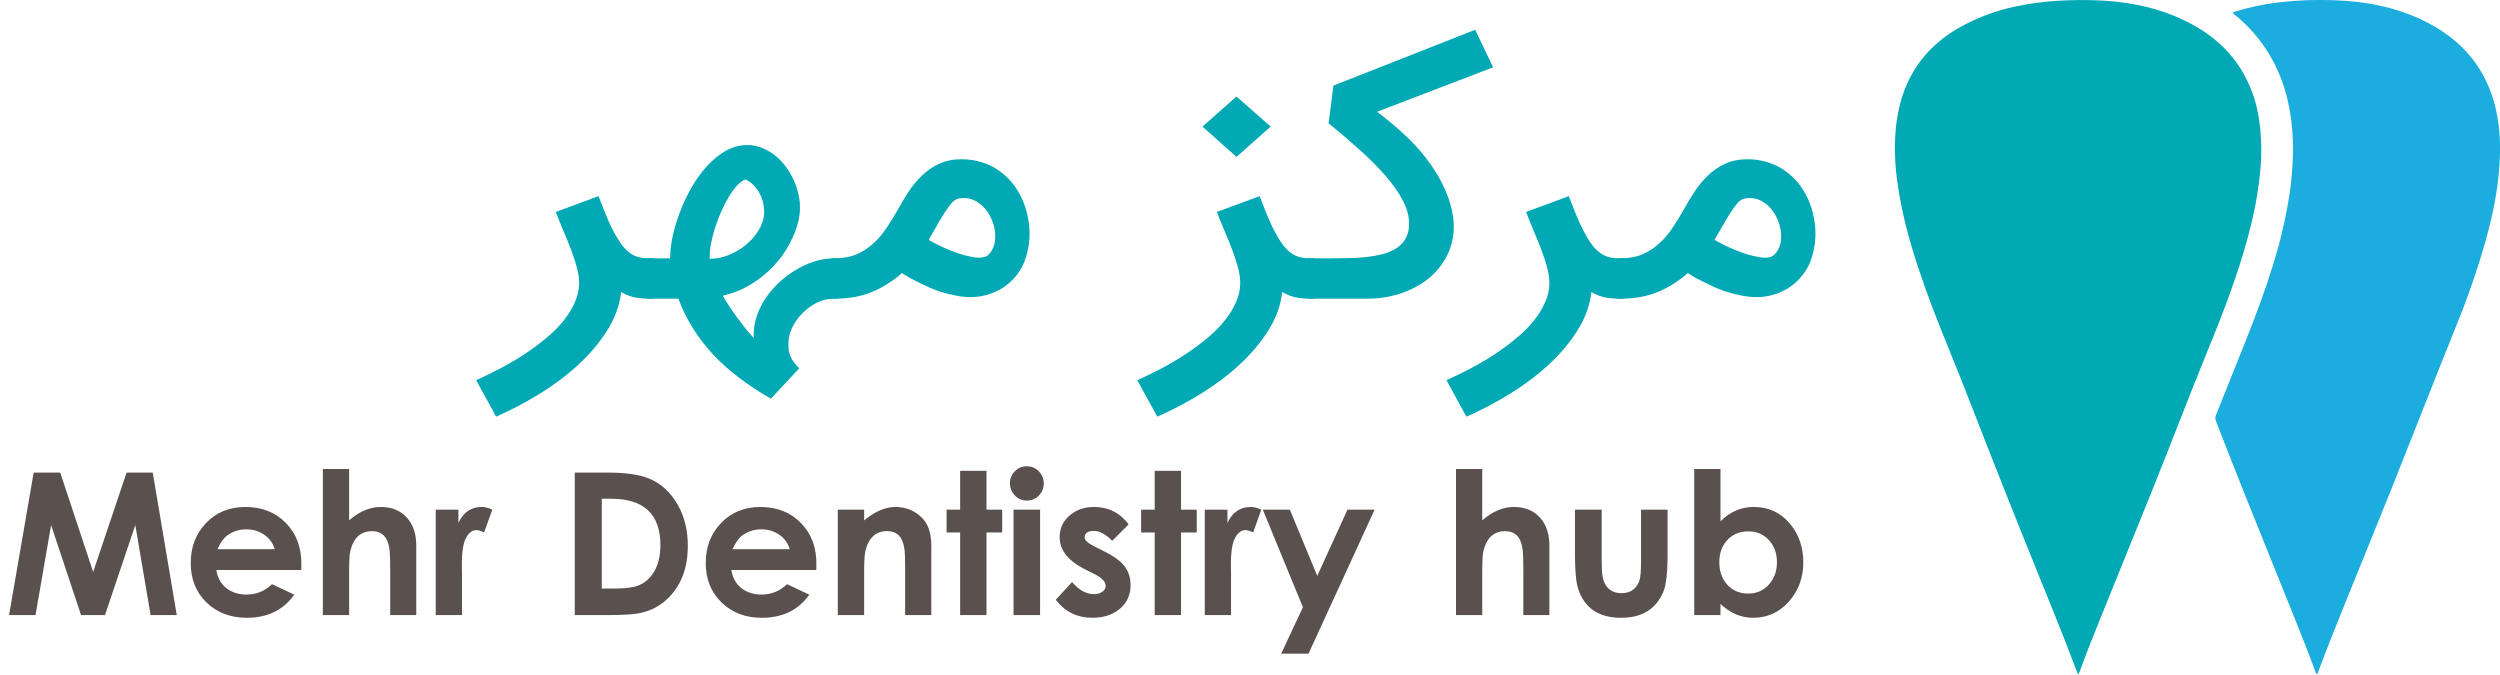
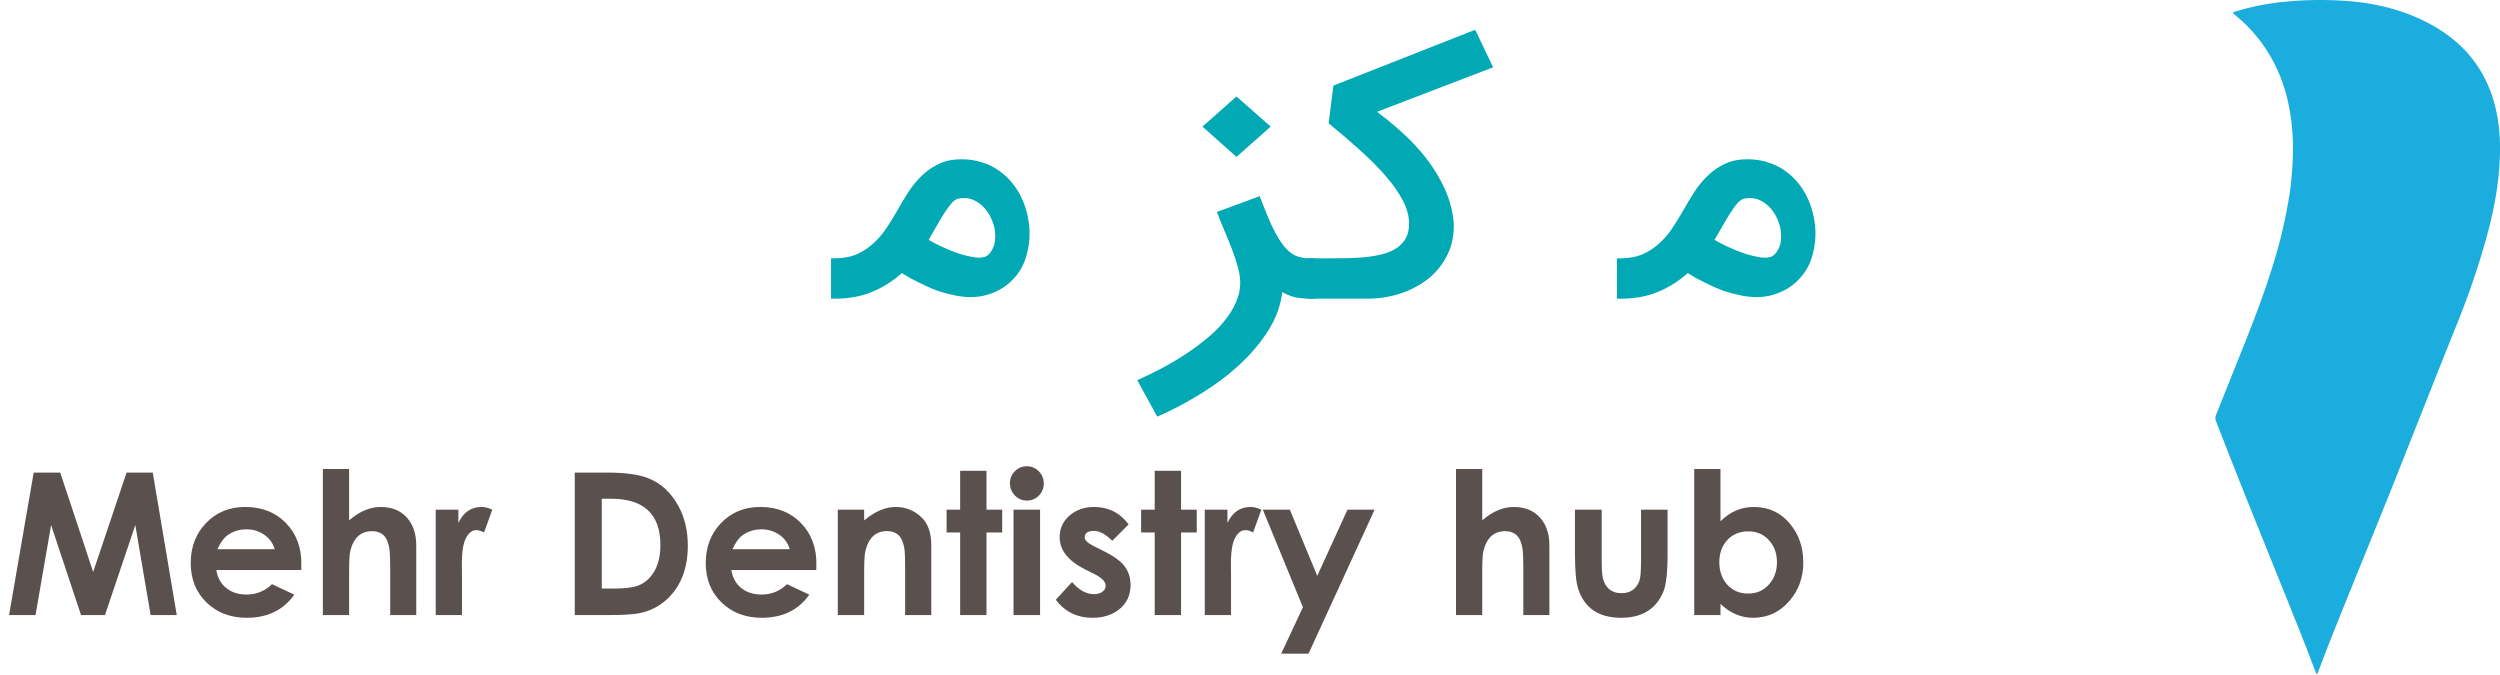
<svg xmlns="http://www.w3.org/2000/svg" width="252" height="68" viewBox="0 0 252 68" fill="none">
  <g clip-path="url(#clip0_134_136)">
-     <path d="M209.466 68C209.321 67.62 209.187 67.276 209.057 66.932C207.8 63.616 206.455 60.336 205.125 57.05C202.845 51.417 200.607 45.768 198.41 40.1C197.514 37.776 196.551 35.476 195.63 33.16C194.561 30.473 193.557 27.762 192.733 24.986C192.07 22.819 191.576 20.604 191.255 18.361C191.06 17.027 190.978 15.68 191.01 14.332C191.077 12.25 191.412 10.222 192.294 8.313C193.381 5.959 195.102 4.192 197.316 2.886C199.125 1.838 201.09 1.087 203.135 0.661C204.603 0.346 206.094 0.148 207.594 0.07C208.763 0.006 209.933 -0.01 211.102 0.023C214.173 0.112 217.153 0.647 219.96 1.952C222.372 3.073 224.415 4.646 225.86 6.93C226.798 8.44 227.42 10.125 227.689 11.883C227.978 13.77 228.015 15.688 227.8 17.585C227.528 20.274 226.908 22.889 226.138 25.471C225.15 28.784 223.905 32.002 222.592 35.195C220.597 40.065 218.738 44.993 216.761 49.876C214.961 54.325 213.16 58.773 211.358 63.222C210.794 64.618 210.241 66.02 209.727 67.434C209.673 67.637 209.585 67.828 209.466 68Z" fill="#00A9B3" />
    <path d="M233.571 67.958C233.431 67.885 233.421 67.768 233.386 67.673C232.198 64.473 230.892 61.319 229.624 58.156C227.516 52.927 225.393 47.706 223.37 42.444C223.328 42.349 223.306 42.246 223.306 42.142C223.306 42.038 223.328 41.935 223.37 41.84C224.393 39.305 225.408 36.769 226.415 34.231C227.393 31.765 228.329 29.285 229.109 26.747C229.85 24.383 230.414 21.966 230.796 19.517C230.939 18.556 231.029 17.587 231.085 16.614C231.13 15.84 231.153 15.068 231.127 14.295C231.029 11.459 230.492 8.74 229.155 6.213C228.206 4.413 226.906 2.825 225.331 1.541C225.242 1.466 225.125 1.416 225.089 1.291C225.112 1.184 225.212 1.199 225.28 1.176C226.725 0.724 228.21 0.409 229.714 0.237C231.563 0.02 233.426 -0.051 235.287 0.023C238.585 0.138 241.77 0.759 244.736 2.304C246.863 3.413 248.648 4.908 249.94 6.962C250.739 8.258 251.307 9.683 251.619 11.174C252.028 13.009 252.065 14.883 251.94 16.746C251.774 19.267 251.255 21.731 250.579 24.161C249.764 27.05 248.79 29.89 247.659 32.67C245.445 38.157 243.297 43.67 241.104 49.165C239.636 52.836 238.128 56.506 236.643 60.176C235.614 62.72 234.585 65.264 233.629 67.84C233.612 67.872 233.594 67.903 233.571 67.958Z" fill="#1CADDF" />
  </g>
-   <path d="M65.895 30.108H65.339C65.028 30.108 64.633 30.076 64.154 30.012C63.687 29.949 63.173 29.758 62.61 29.44C62.455 30.775 61.994 32.053 61.228 33.272C60.462 34.501 59.499 35.651 58.339 36.722C57.19 37.792 55.892 38.773 54.444 39.663C53.008 40.553 51.53 41.332 50.01 42L48 38.327C48.838 37.946 49.681 37.532 50.531 37.087C51.368 36.642 52.17 36.165 52.936 35.656C53.702 35.148 54.414 34.618 55.072 34.066C55.742 33.515 56.316 32.938 56.795 32.334C57.286 31.729 57.669 31.109 57.944 30.473C58.231 29.837 58.374 29.186 58.374 28.518C58.374 28.041 58.297 27.516 58.141 26.944C57.986 26.361 57.788 25.757 57.549 25.131C57.309 24.506 57.052 23.875 56.777 23.239C56.502 22.593 56.251 21.967 56.023 21.363L60.331 19.773C60.798 21.014 61.222 22.042 61.605 22.858C62 23.663 62.383 24.305 62.754 24.782C63.137 25.248 63.532 25.576 63.939 25.767C64.357 25.947 64.83 26.038 65.357 26.038H65.913L65.895 30.108Z" fill="#00A9B3" />
-   <path d="M65.183 26.038H67.552C67.552 25.37 67.636 24.628 67.804 23.812C67.983 22.995 68.234 22.169 68.557 21.331C68.88 20.483 69.269 19.662 69.724 18.867C70.191 18.062 70.711 17.346 71.286 16.721C71.86 16.095 72.482 15.592 73.152 15.21C73.823 14.829 74.528 14.633 75.27 14.622C75.294 14.622 75.318 14.622 75.342 14.622C75.881 14.622 76.395 14.728 76.886 14.94C77.388 15.142 77.855 15.428 78.286 15.799C78.716 16.17 79.093 16.604 79.416 17.102C79.752 17.601 80.021 18.131 80.224 18.692C80.428 19.254 80.559 19.826 80.619 20.409C80.631 20.579 80.637 20.748 80.637 20.918C80.637 21.331 80.595 21.739 80.511 22.142C80.332 22.948 80.027 23.753 79.596 24.559C79.177 25.364 78.639 26.117 77.981 26.817C77.335 27.506 76.581 28.115 75.719 28.645C74.858 29.175 73.906 29.562 72.865 29.805C72.985 30.049 73.176 30.367 73.439 30.759C73.703 31.162 73.984 31.57 74.283 31.984C74.594 32.397 74.899 32.794 75.198 33.176C75.51 33.558 75.773 33.855 75.988 34.066C75.976 33.939 75.97 33.812 75.97 33.685C75.97 33.155 76.06 32.593 76.24 32C76.419 31.417 76.694 30.823 77.065 30.219C77.448 29.625 77.903 29.074 78.429 28.565C78.968 28.057 79.542 27.617 80.152 27.246C80.775 26.864 81.421 26.567 82.091 26.355C82.773 26.143 83.449 26.038 84.119 26.038H84.478V30.108H84.029C83.455 30.108 82.893 30.24 82.342 30.505C81.804 30.781 81.319 31.136 80.888 31.57C80.458 32.005 80.111 32.492 79.847 33.033C79.596 33.574 79.47 34.114 79.47 34.655C79.47 34.898 79.482 35.121 79.506 35.322C79.542 35.534 79.602 35.736 79.686 35.927C79.769 36.128 79.883 36.324 80.027 36.515C80.17 36.706 80.35 36.907 80.565 37.119L77.711 40.188C76.539 39.52 75.468 38.815 74.499 38.073C73.529 37.342 72.656 36.563 71.878 35.736C71.112 34.909 70.436 34.029 69.85 33.097C69.263 32.164 68.773 31.168 68.378 30.108H65.183V26.038ZM77.029 21.538C77.029 21.464 77.029 21.384 77.029 21.3C77.029 21.024 76.993 20.733 76.922 20.425C76.85 20.107 76.73 19.794 76.563 19.487C76.395 19.18 76.192 18.904 75.952 18.66C75.713 18.417 75.45 18.226 75.163 18.088C74.899 18.162 74.618 18.358 74.319 18.676C74.032 18.984 73.751 19.365 73.475 19.821C73.2 20.277 72.937 20.786 72.686 21.347C72.446 21.898 72.237 22.46 72.058 23.033C71.878 23.594 71.74 24.14 71.645 24.67C71.573 25.105 71.537 25.492 71.537 25.831C71.537 25.916 71.537 26 71.537 26.085H71.573C72.207 26.085 72.835 25.958 73.457 25.704C74.092 25.449 74.666 25.11 75.181 24.686C75.695 24.262 76.12 23.78 76.455 23.239C76.79 22.688 76.981 22.121 77.029 21.538Z" fill="#00A9B3" />
  <path d="M84.127 26.038C85.001 26.038 85.76 25.894 86.407 25.608C87.053 25.311 87.621 24.93 88.112 24.463C88.614 23.997 89.051 23.473 89.422 22.89C89.805 22.307 90.164 21.724 90.499 21.141C90.834 20.526 91.199 19.916 91.594 19.312C91.989 18.708 92.438 18.168 92.94 17.691C93.443 17.203 94.017 16.811 94.663 16.514C95.309 16.207 96.057 16.053 96.907 16.053C97.673 16.053 98.373 16.159 99.007 16.371C99.653 16.572 100.227 16.858 100.73 17.23C101.244 17.59 101.693 18.014 102.076 18.501C102.459 18.978 102.776 19.498 103.027 20.059C103.279 20.611 103.464 21.183 103.584 21.777C103.715 22.37 103.781 22.958 103.781 23.541C103.781 24.082 103.727 24.607 103.62 25.115C103.524 25.624 103.374 26.117 103.171 26.594C102.944 27.103 102.644 27.564 102.274 27.977C101.915 28.39 101.502 28.746 101.035 29.042C100.568 29.329 100.066 29.551 99.527 29.71C98.989 29.869 98.427 29.949 97.84 29.949C97.338 29.949 96.805 29.89 96.243 29.774C95.692 29.668 95.13 29.519 94.555 29.329C94.304 29.233 94.023 29.122 93.712 28.995C93.401 28.857 93.084 28.709 92.761 28.549C92.438 28.39 92.114 28.226 91.791 28.057C91.48 27.877 91.187 27.702 90.912 27.532C89.967 28.359 88.95 28.995 87.861 29.44C86.784 29.885 85.539 30.108 84.127 30.108H83.768V26.038H84.127ZM93.604 24.177C93.927 24.368 94.328 24.58 94.807 24.813C95.297 25.047 95.806 25.259 96.332 25.449C96.859 25.64 97.379 25.783 97.894 25.878C98.181 25.942 98.444 25.974 98.684 25.974C98.875 25.974 99.049 25.953 99.204 25.91C99.324 25.889 99.45 25.826 99.581 25.72C99.725 25.603 99.85 25.449 99.958 25.259C100.078 25.068 100.174 24.845 100.245 24.591C100.293 24.379 100.317 24.145 100.317 23.891C100.317 23.838 100.317 23.785 100.317 23.732C100.317 23.255 100.221 22.778 100.03 22.301C99.85 21.814 99.599 21.384 99.276 21.014C98.953 20.642 98.57 20.356 98.127 20.155C97.828 20.028 97.505 19.964 97.158 19.964C96.991 19.964 96.817 19.98 96.638 20.012C96.47 20.044 96.302 20.128 96.135 20.266C95.98 20.393 95.788 20.616 95.561 20.934C95.333 21.241 95.064 21.66 94.753 22.19C94.442 22.709 94.059 23.372 93.604 24.177Z" fill="#00A9B3" />
  <path d="M132.536 30.108H131.979C131.668 30.108 131.273 30.076 130.795 30.012C130.328 29.949 129.813 29.758 129.251 29.44C129.095 30.775 128.635 32.053 127.869 33.272C127.103 34.501 126.14 35.651 124.979 36.722C123.83 37.792 122.532 38.773 121.084 39.663C119.648 40.553 118.17 41.332 116.651 42L114.641 38.327C115.478 37.946 116.322 37.532 117.171 37.087C118.009 36.642 118.811 36.165 119.576 35.656C120.342 35.148 121.054 34.618 121.712 34.066C122.382 33.515 122.957 32.938 123.435 32.334C123.926 31.729 124.309 31.109 124.584 30.473C124.871 29.837 125.015 29.186 125.015 28.518C125.015 28.041 124.937 27.516 124.782 26.944C124.626 26.361 124.429 25.757 124.189 25.131C123.95 24.506 123.693 23.875 123.418 23.239C123.142 22.593 122.891 21.967 122.664 21.363L126.971 19.773C127.438 21.014 127.863 22.042 128.246 22.858C128.641 23.663 129.024 24.305 129.395 24.782C129.777 25.248 130.172 25.576 130.579 25.767C130.998 25.947 131.471 26.038 131.997 26.038H132.554L132.536 30.108ZM128.084 12.762L124.638 15.815L121.21 12.762L124.638 9.725L128.084 12.762Z" fill="#00A9B3" />
  <path d="M131.824 26.038H134.067C134.654 26.038 135.258 26.032 135.88 26.022C136.514 26.011 137.124 25.974 137.711 25.91C138.297 25.847 138.854 25.746 139.38 25.608C139.907 25.47 140.367 25.274 140.762 25.02C141.157 24.755 141.468 24.426 141.695 24.034C141.923 23.631 142.036 23.139 142.036 22.556C142.036 21.793 141.827 21.014 141.408 20.218C140.989 19.413 140.415 18.591 139.685 17.754C138.955 16.906 138.094 16.037 137.101 15.147C136.119 14.256 135.06 13.35 133.924 12.428L134.408 8.628L148.696 3L150.508 6.784L138.806 11.267C139.344 11.67 139.877 12.094 140.403 12.539C140.942 12.985 141.486 13.477 142.036 14.018C142.862 14.834 143.562 15.65 144.137 16.466C144.711 17.272 145.172 18.051 145.519 18.803C145.878 19.556 146.135 20.271 146.29 20.95C146.458 21.628 146.542 22.248 146.542 22.81C146.542 23.923 146.302 24.93 145.824 25.831C145.357 26.732 144.723 27.5 143.921 28.136C143.119 28.762 142.186 29.249 141.121 29.599C140.068 29.938 138.961 30.108 137.801 30.108H131.824V26.038Z" fill="#00A9B3" />
-   <path d="M163.699 30.108H163.143C162.831 30.108 162.437 30.076 161.958 30.012C161.491 29.949 160.977 29.758 160.414 29.44C160.259 30.775 159.798 32.053 159.032 33.272C158.266 34.501 157.303 35.651 156.143 36.722C154.994 37.792 153.695 38.773 152.248 39.663C150.812 40.553 149.334 41.332 147.814 42L145.804 38.327C146.642 37.946 147.485 37.532 148.335 37.087C149.172 36.642 149.974 36.165 150.74 35.656C151.506 35.148 152.218 34.618 152.876 34.066C153.546 33.515 154.12 32.938 154.599 32.334C155.089 31.729 155.472 31.109 155.748 30.473C156.035 29.837 156.178 29.186 156.178 28.518C156.178 28.041 156.101 27.516 155.945 26.944C155.79 26.361 155.592 25.757 155.353 25.131C155.113 24.506 154.856 23.875 154.581 23.239C154.306 22.593 154.054 21.967 153.827 21.363L158.135 19.773C158.601 21.014 159.026 22.042 159.409 22.858C159.804 23.663 160.187 24.305 160.558 24.782C160.941 25.248 161.336 25.576 161.743 25.767C162.161 25.947 162.634 26.038 163.161 26.038H163.717L163.699 30.108Z" fill="#00A9B3" />
  <path d="M163.346 26.038C164.219 26.038 164.979 25.894 165.625 25.608C166.272 25.311 166.84 24.93 167.331 24.463C167.833 23.997 168.27 23.473 168.641 22.89C169.024 22.307 169.383 21.724 169.718 21.141C170.053 20.526 170.418 19.916 170.813 19.312C171.208 18.708 171.656 18.168 172.159 17.691C172.661 17.203 173.236 16.811 173.882 16.514C174.528 16.207 175.276 16.053 176.126 16.053C176.891 16.053 177.591 16.159 178.226 16.371C178.872 16.572 179.446 16.858 179.949 17.23C180.463 17.59 180.912 18.014 181.295 18.501C181.678 18.978 181.995 19.498 182.246 20.059C182.497 20.611 182.683 21.183 182.803 21.777C182.934 22.37 183 22.958 183 23.541C183 24.082 182.946 24.607 182.838 25.115C182.743 25.624 182.593 26.117 182.39 26.594C182.162 27.103 181.863 27.564 181.492 27.977C181.133 28.39 180.72 28.746 180.254 29.042C179.787 29.329 179.285 29.551 178.746 29.71C178.208 29.869 177.645 29.949 177.059 29.949C176.556 29.949 176.024 29.89 175.461 29.774C174.911 29.668 174.349 29.519 173.774 29.329C173.523 29.233 173.242 29.122 172.931 28.995C172.62 28.857 172.302 28.709 171.979 28.549C171.656 28.39 171.333 28.226 171.01 28.057C170.699 27.877 170.406 27.702 170.131 27.532C169.185 28.359 168.168 28.995 167.079 29.44C166.002 29.885 164.758 30.108 163.346 30.108H162.987V26.038H163.346ZM172.823 24.177C173.146 24.368 173.547 24.58 174.026 24.813C174.516 25.047 175.025 25.259 175.551 25.449C176.078 25.64 176.598 25.783 177.113 25.878C177.4 25.942 177.663 25.974 177.903 25.974C178.094 25.974 178.267 25.953 178.423 25.91C178.543 25.889 178.668 25.826 178.8 25.72C178.944 25.603 179.069 25.449 179.177 25.259C179.297 25.068 179.392 24.845 179.464 24.591C179.512 24.379 179.536 24.145 179.536 23.891C179.536 23.838 179.536 23.785 179.536 23.732C179.536 23.255 179.44 22.778 179.249 22.301C179.069 21.814 178.818 21.384 178.495 21.014C178.172 20.642 177.789 20.356 177.346 20.155C177.047 20.028 176.724 19.964 176.377 19.964C176.209 19.964 176.036 19.98 175.856 20.012C175.689 20.044 175.521 20.128 175.354 20.266C175.198 20.393 175.007 20.616 174.779 20.934C174.552 21.241 174.283 21.66 173.972 22.19C173.661 22.709 173.278 23.372 172.823 24.177Z" fill="#00A9B3" />
  <path d="M17.818 62H15.182L13.639 52.928L10.582 62H8.17L5.152 52.928L3.58 62H0.914L3.395 47.635H6.07L9.391 57.654L12.76 47.635H15.396L17.818 62ZM30.377 56.951L30.367 57.459H21.803C21.933 58.24 22.271 58.849 22.818 59.285C23.365 59.715 24.042 59.93 24.85 59.93C25.846 59.93 26.702 59.581 27.418 58.885L29.664 59.94C28.57 61.495 26.972 62.273 24.869 62.273C23.235 62.273 21.884 61.759 20.816 60.73C19.755 59.702 19.225 58.374 19.225 56.746C19.225 55.138 19.739 53.797 20.768 52.723C21.803 51.642 23.121 51.102 24.723 51.102C26.396 51.102 27.756 51.635 28.805 52.703C29.885 53.81 30.41 55.226 30.377 56.951ZM27.691 55.359C27.509 54.741 27.154 54.253 26.627 53.895C26.1 53.536 25.507 53.357 24.85 53.357C24.107 53.357 23.456 53.566 22.896 53.982C22.545 54.243 22.219 54.702 21.92 55.359H27.691ZM41.959 62H39.332V57.342C39.332 56.411 39.312 55.796 39.273 55.496C39.176 54.695 38.938 54.152 38.56 53.865C38.274 53.65 37.922 53.543 37.506 53.543C36.367 53.543 35.634 54.21 35.309 55.545C35.23 55.864 35.191 56.593 35.191 57.732V62H32.545V47.273H35.191V52.449C36.233 51.551 37.291 51.102 38.365 51.102C39.505 51.102 40.397 51.469 41.041 52.205C41.653 52.902 41.959 53.826 41.959 54.978V62ZM49.625 51.375L48.795 53.67C48.482 53.514 48.225 53.435 48.023 53.435C47.613 53.435 47.268 53.69 46.988 54.197C46.676 54.751 46.533 55.747 46.559 57.185L46.568 57.703V62H43.922V51.375H46.207V52.713C46.708 51.639 47.486 51.102 48.541 51.102C48.886 51.102 49.247 51.193 49.625 51.375ZM69.332 55.018C69.332 57.283 68.642 59.07 67.262 60.379C66.474 61.115 65.537 61.593 64.449 61.815C63.811 61.938 62.737 62 61.227 62H57.935V47.635H61.178C62.975 47.635 64.355 47.82 65.318 48.191C66.581 48.68 67.591 49.594 68.346 50.935C69.003 52.101 69.332 53.462 69.332 55.018ZM66.568 54.949C66.568 51.831 64.908 50.272 61.588 50.272H60.66V59.324H61.93C62.991 59.324 63.785 59.227 64.312 59.031C65.042 58.758 65.615 58.23 66.031 57.449C66.389 56.772 66.568 55.939 66.568 54.949ZM82.291 56.951L82.281 57.459H73.717C73.847 58.24 74.186 58.849 74.732 59.285C75.279 59.715 75.956 59.93 76.764 59.93C77.76 59.93 78.616 59.581 79.332 58.885L81.578 59.94C80.484 61.495 78.886 62.273 76.783 62.273C75.149 62.273 73.798 61.759 72.731 60.73C71.669 59.702 71.139 58.374 71.139 56.746C71.139 55.138 71.653 53.797 72.682 52.723C73.717 51.642 75.035 51.102 76.637 51.102C78.31 51.102 79.671 51.635 80.719 52.703C81.799 53.81 82.324 55.226 82.291 56.951ZM79.606 55.359C79.423 54.741 79.068 54.253 78.541 53.895C78.014 53.536 77.421 53.357 76.764 53.357C76.022 53.357 75.37 53.566 74.811 53.982C74.459 54.243 74.133 54.702 73.834 55.359H79.606ZM93.873 62H91.236V57.342C91.236 56.372 91.22 55.757 91.188 55.496C91.09 54.702 90.852 54.155 90.475 53.855C90.188 53.641 89.837 53.533 89.42 53.533C88.274 53.533 87.542 54.214 87.223 55.574C87.144 55.906 87.106 56.626 87.106 57.732V62H84.449V51.375H87.106V52.459C88.186 51.554 89.238 51.102 90.26 51.102C91.321 51.102 92.216 51.469 92.945 52.205C93.564 52.824 93.873 53.748 93.873 54.978V62ZM101.021 53.67H99.439V62H96.783V53.67H95.416V51.375H96.783V47.459H99.439V51.375H101.021V53.67ZM105.211 48.738C105.211 49.214 105.045 49.62 104.713 49.959C104.387 50.291 103.99 50.457 103.521 50.457C103.04 50.457 102.633 50.288 102.301 49.949C101.969 49.604 101.803 49.188 101.803 48.699C101.803 48.23 101.969 47.83 102.301 47.498C102.633 47.166 103.033 47 103.502 47C103.977 47 104.381 47.169 104.713 47.508C105.045 47.846 105.211 48.257 105.211 48.738ZM104.84 62H102.164V51.375H104.84V62ZM113.961 58.963C113.961 59.998 113.574 60.822 112.799 61.434C112.089 61.993 111.201 62.273 110.133 62.273C108.583 62.273 107.346 61.668 106.422 60.457L108.062 58.67C108.759 59.484 109.498 59.891 110.279 59.891C110.566 59.891 110.823 59.825 111.051 59.695C111.318 59.533 111.451 59.318 111.451 59.051C111.451 58.634 111.064 58.234 110.289 57.85L109.391 57.4C107.672 56.541 106.812 55.457 106.812 54.148C106.812 53.237 107.167 52.492 107.877 51.912C108.535 51.372 109.332 51.102 110.27 51.102C111.728 51.102 112.893 51.688 113.766 52.859L112.115 54.51C111.445 53.846 110.836 53.514 110.289 53.514C109.651 53.514 109.332 53.735 109.332 54.178C109.332 54.451 109.651 54.747 110.289 55.066L111.266 55.555C112.145 55.991 112.779 56.424 113.17 56.853C113.697 57.433 113.961 58.136 113.961 58.963ZM120.631 53.67H119.049V62H116.393V53.67H115.025V51.375H116.393V47.459H119.049V51.375H120.631V53.67ZM127.145 51.375L126.314 53.67C126.002 53.514 125.745 53.435 125.543 53.435C125.133 53.435 124.788 53.69 124.508 54.197C124.195 54.751 124.052 55.747 124.078 57.185L124.088 57.703V62H121.441V51.375H123.727V52.713C124.228 51.639 125.006 51.102 126.061 51.102C126.406 51.102 126.767 51.193 127.145 51.375ZM138.561 51.375L131.9 65.887H129.146L131.334 61.209L127.291 51.375H130.016L132.779 58.045L135.826 51.375H138.561ZM156.178 62H153.551V57.342C153.551 56.411 153.531 55.796 153.492 55.496C153.395 54.695 153.157 54.152 152.779 53.865C152.493 53.65 152.141 53.543 151.725 53.543C150.585 53.543 149.853 54.21 149.527 55.545C149.449 55.864 149.41 56.593 149.41 57.732V62H146.764V47.273H149.41V52.449C150.452 51.551 151.51 51.102 152.584 51.102C153.723 51.102 154.615 51.469 155.26 52.205C155.872 52.902 156.178 53.826 156.178 54.978V62ZM168.092 55.877C168.092 57.732 167.945 59.002 167.652 59.685C166.91 61.411 165.497 62.273 163.414 62.273C161.142 62.273 159.693 61.287 159.068 59.315C158.86 58.657 158.756 57.485 158.756 55.799V51.375H161.451V56.492C161.451 57.254 161.48 57.794 161.539 58.113C161.656 58.738 161.917 59.191 162.32 59.471C162.62 59.685 162.991 59.793 163.434 59.793C164.339 59.793 164.944 59.376 165.25 58.543C165.361 58.237 165.416 57.583 165.416 56.58V51.375H168.092V55.877ZM181.773 56.707C181.773 58.198 181.308 59.487 180.377 60.574C179.4 61.707 178.176 62.273 176.705 62.273C175.501 62.273 174.407 61.808 173.424 60.877V62H170.777V47.273H173.424V52.547C174.387 51.583 175.507 51.102 176.783 51.102C178.281 51.102 179.501 51.671 180.445 52.81C181.331 53.878 181.773 55.177 181.773 56.707ZM179.117 56.678C179.117 55.799 178.857 55.066 178.336 54.48C177.802 53.868 177.099 53.562 176.227 53.562C175.348 53.562 174.635 53.862 174.088 54.461C173.567 55.04 173.307 55.776 173.307 56.668C173.307 57.566 173.564 58.312 174.078 58.904C174.625 59.523 175.341 59.832 176.227 59.832C177.086 59.832 177.789 59.516 178.336 58.885C178.857 58.286 179.117 57.55 179.117 56.678Z" fill="#5A514F" />
  <defs>
    <clipPath id="clip0_134_136">
      <rect width="61" height="68" fill="white" transform="translate(191)" />
    </clipPath>
  </defs>
</svg>